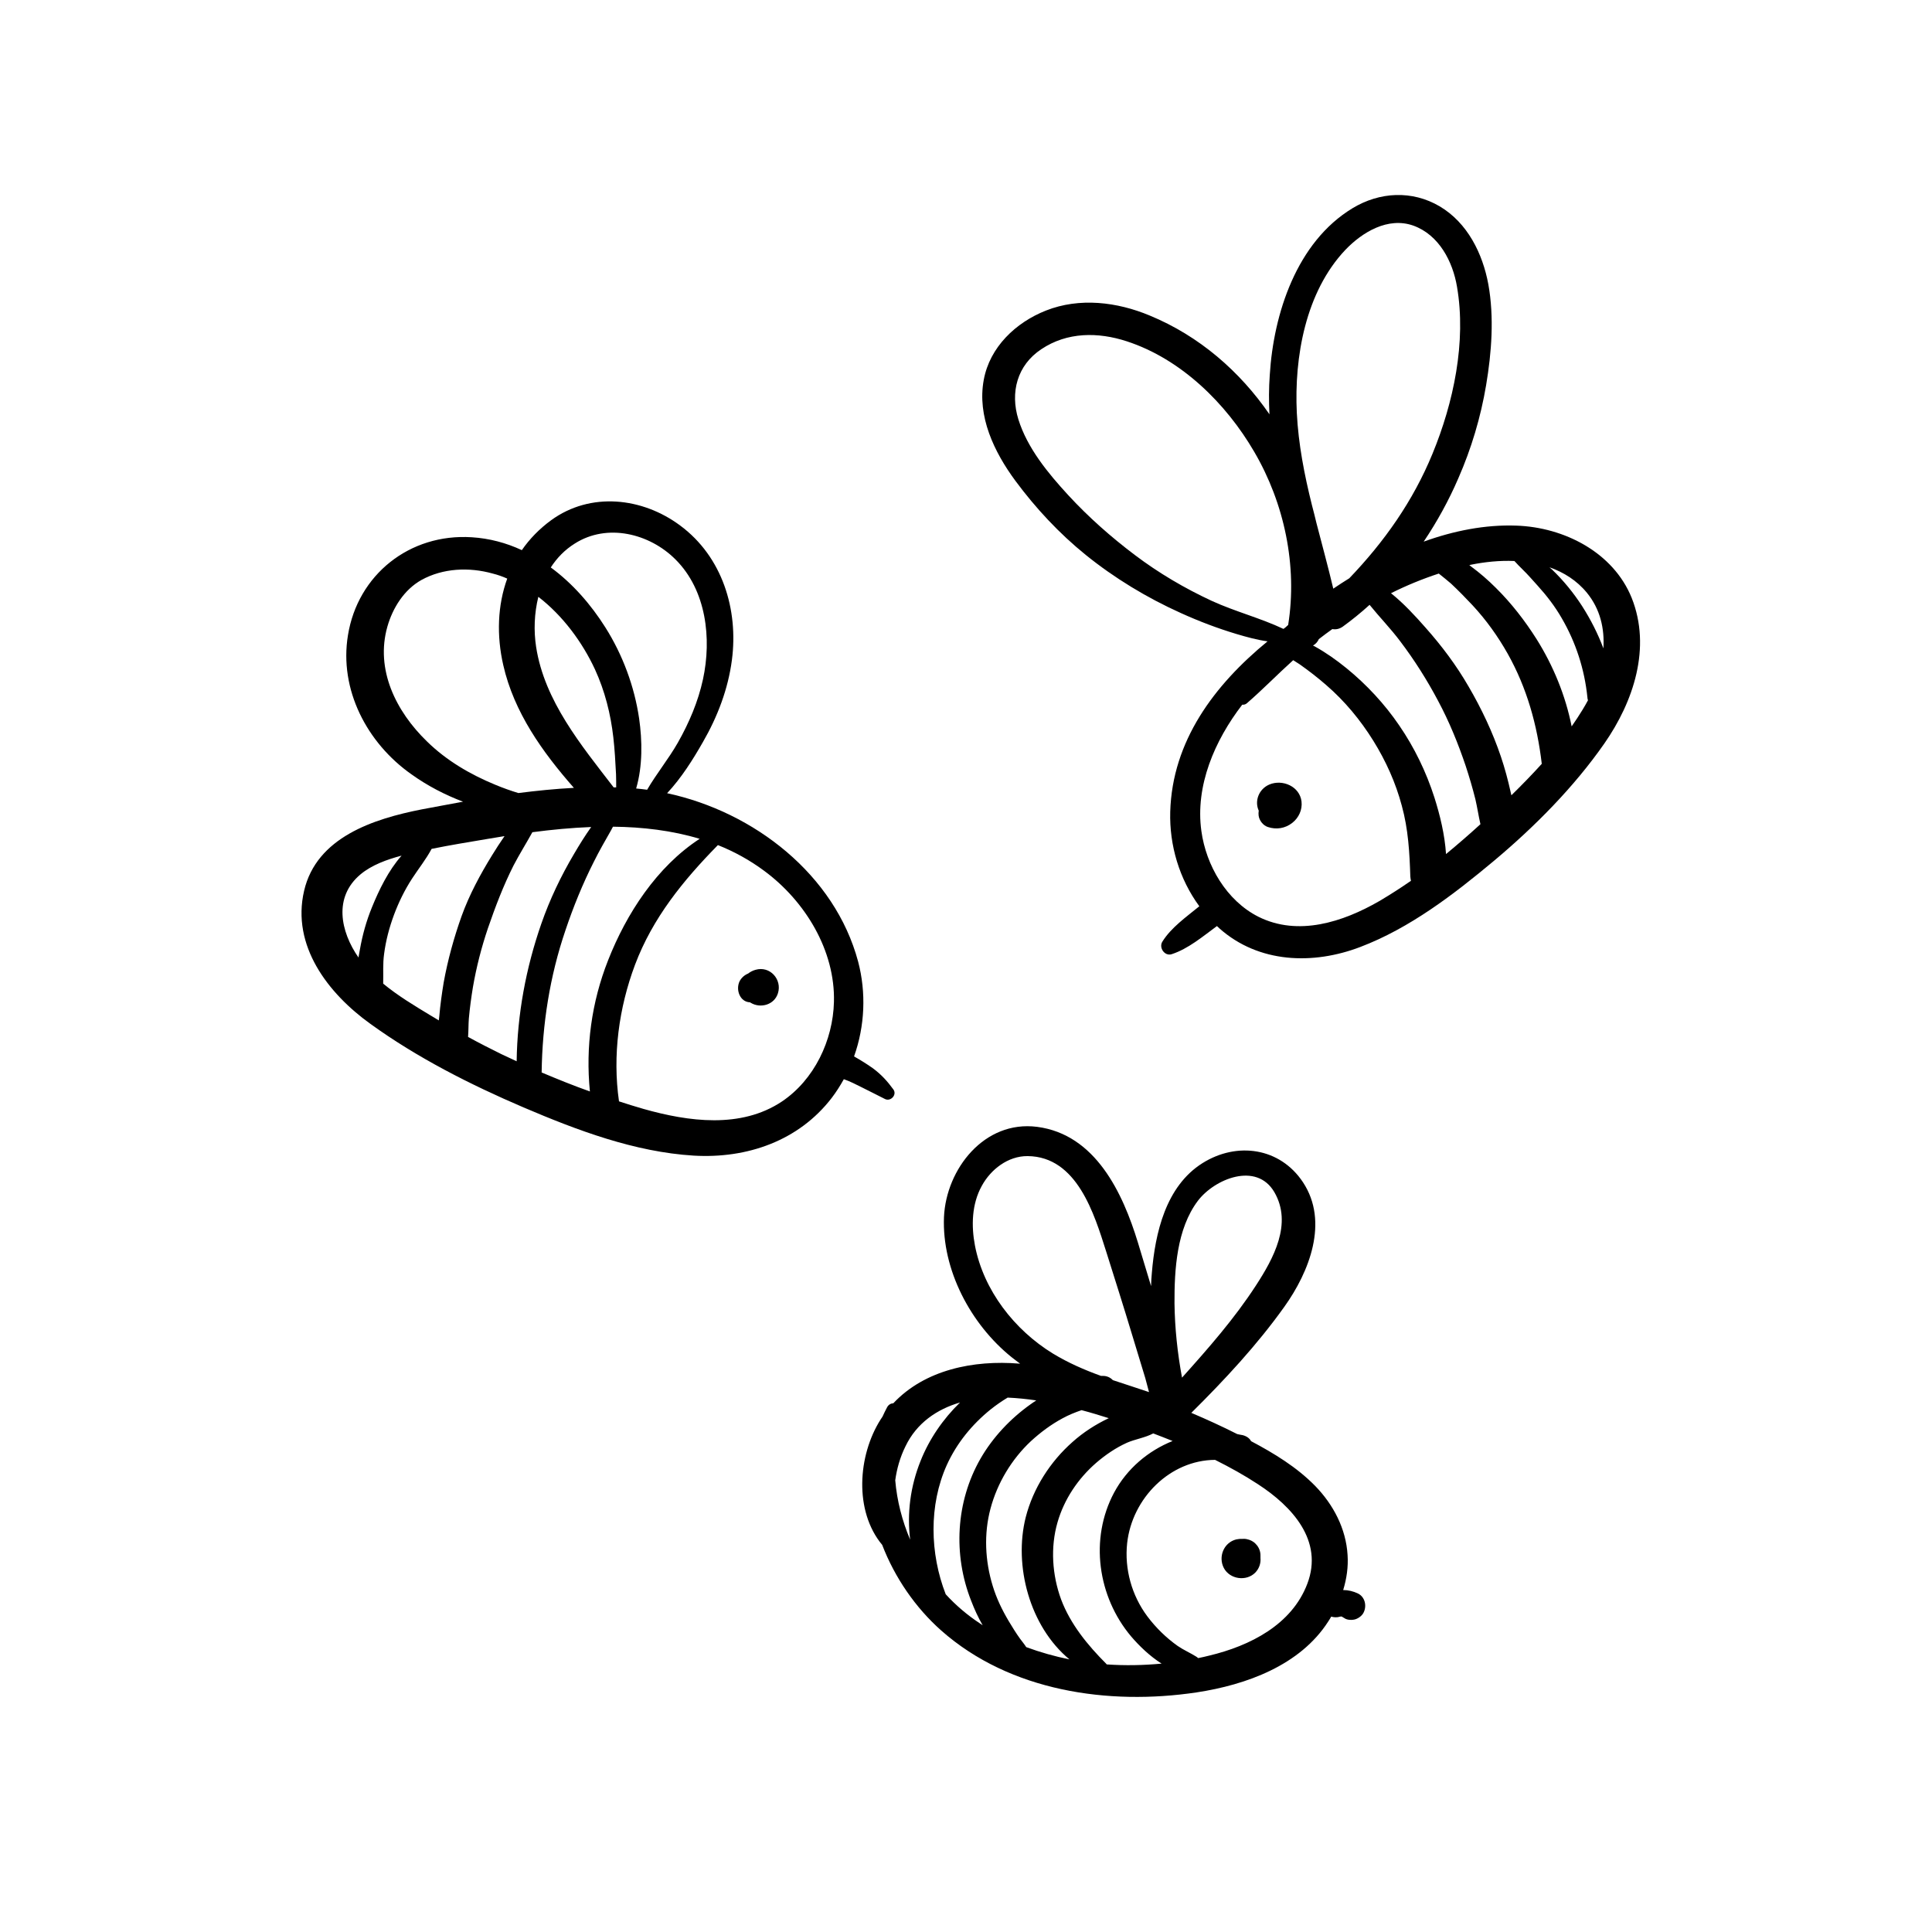
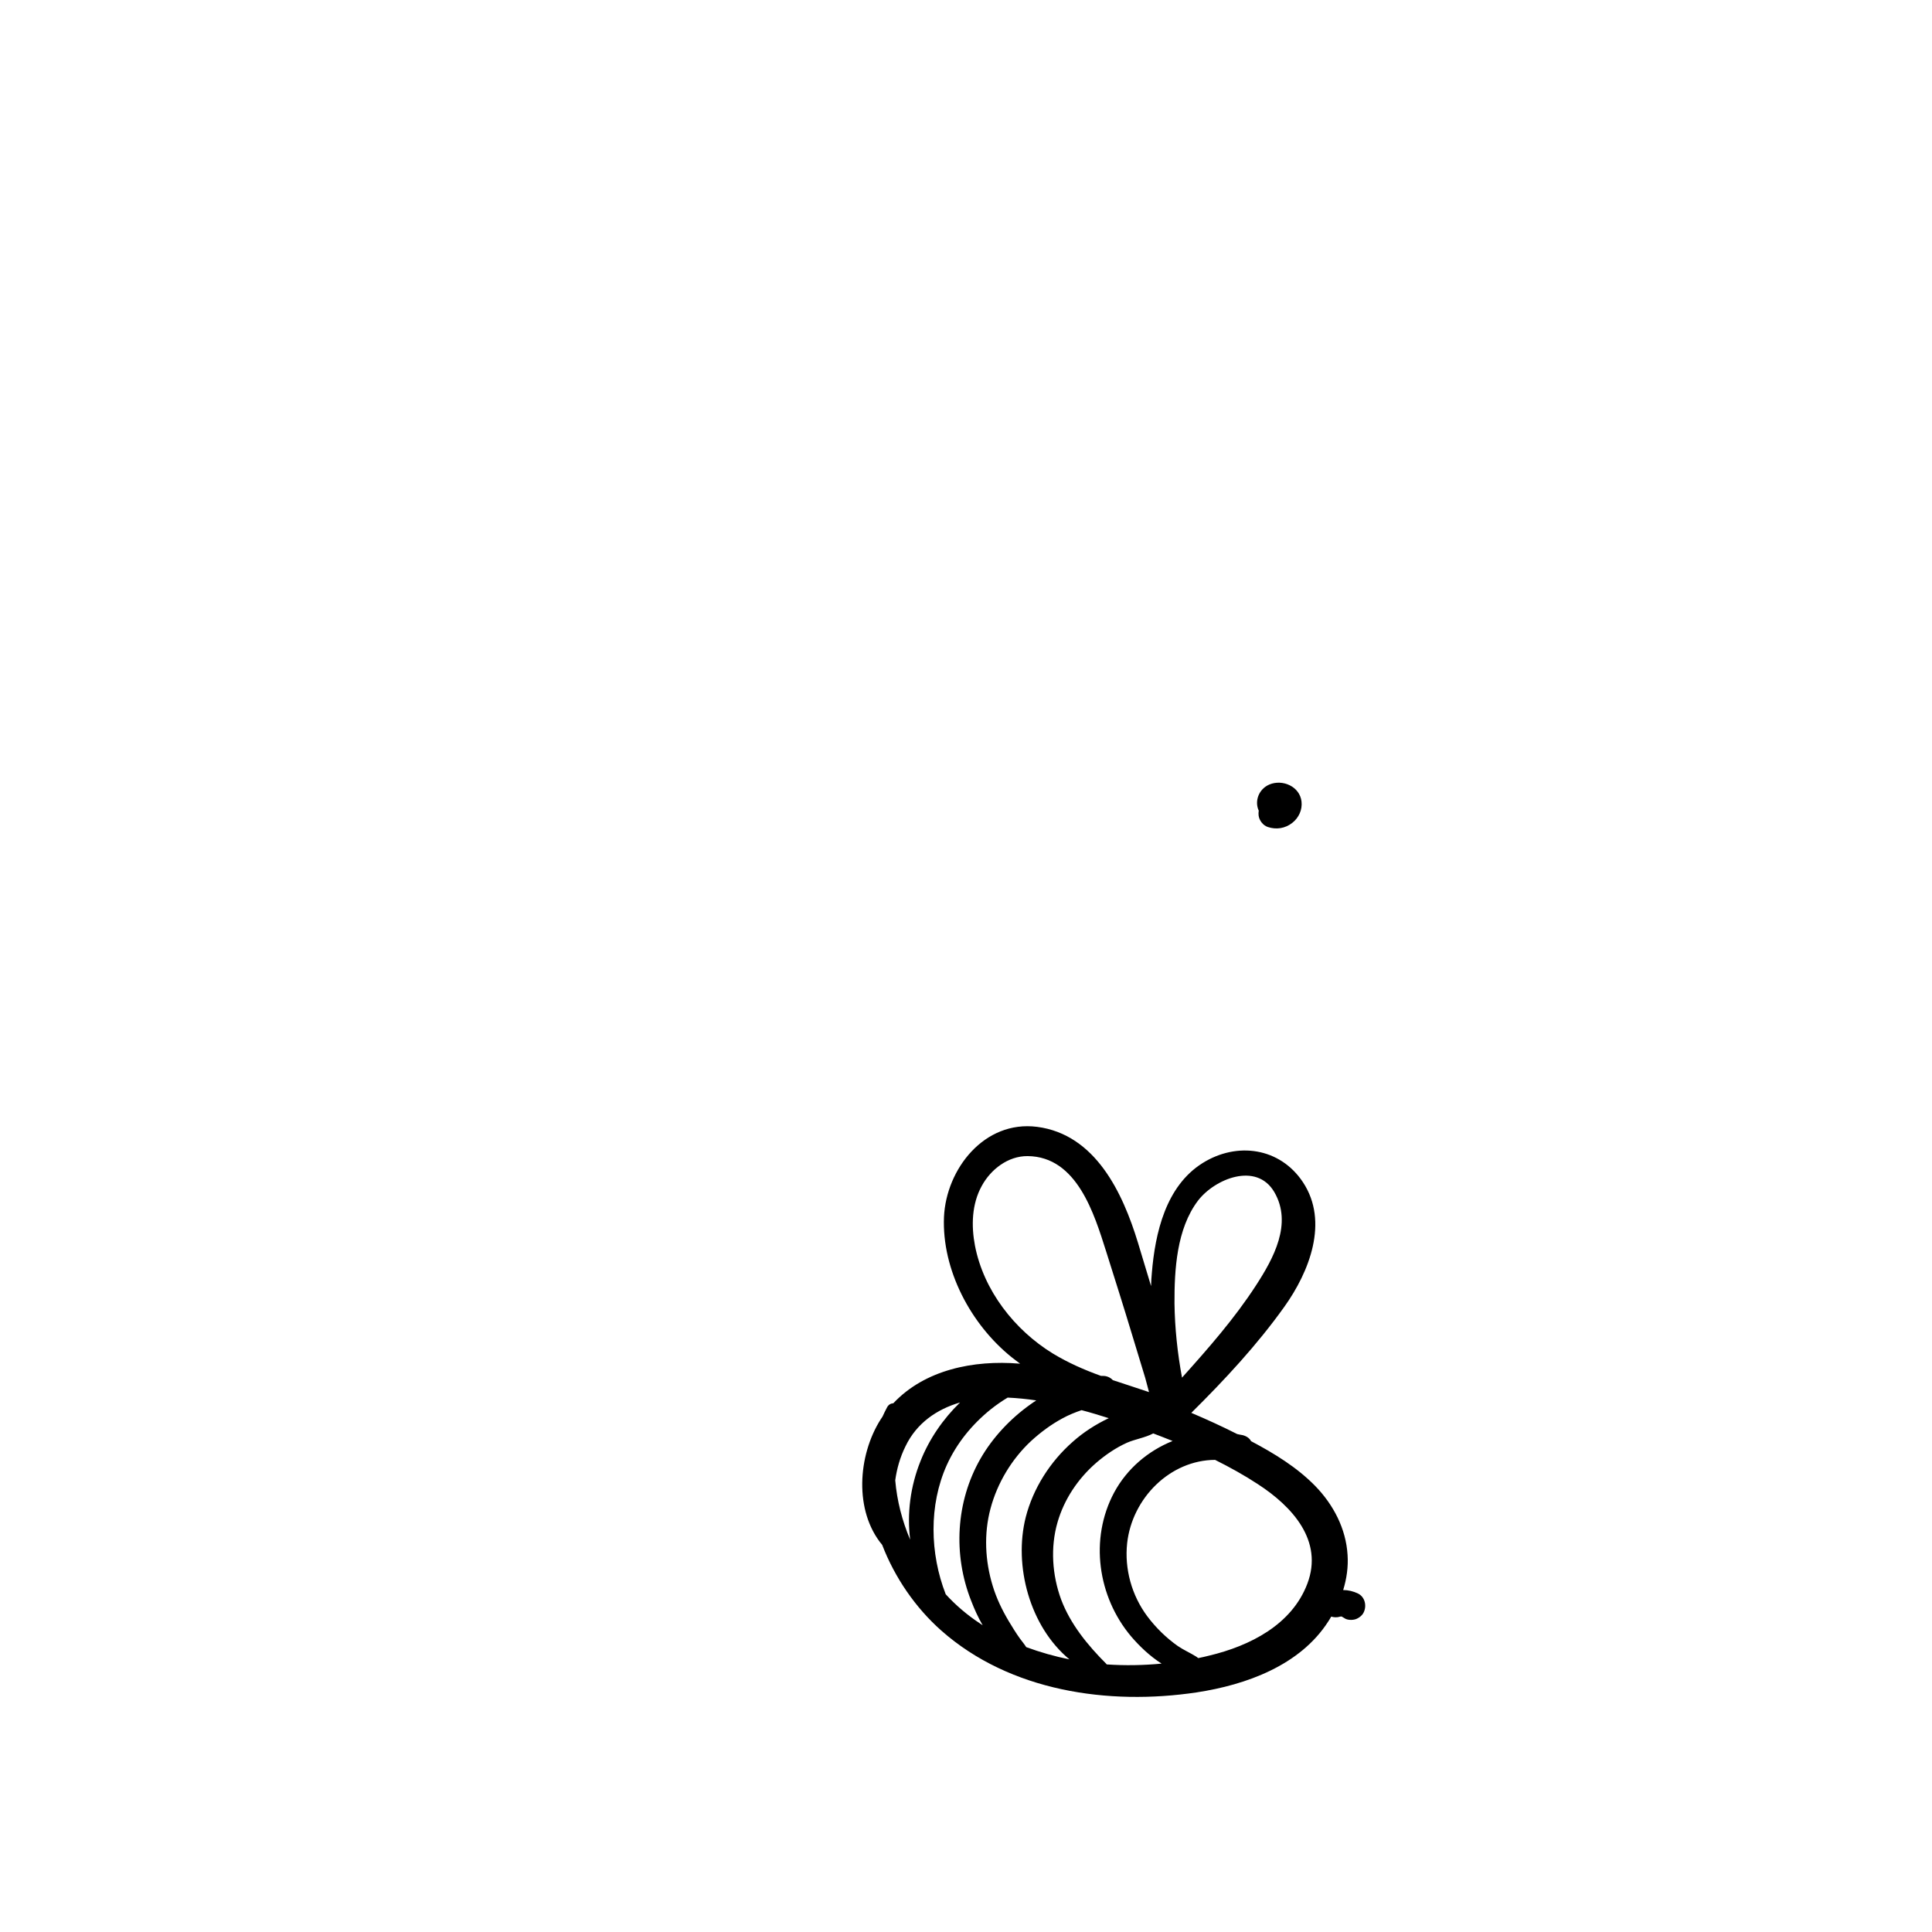
<svg xmlns="http://www.w3.org/2000/svg" width="64" zoomAndPan="magnify" viewBox="0 0 48 48" height="64" preserveAspectRatio="xMidYMid meet" version="1.0">
  <defs>
    <clipPath id="a92bfae2ae">
      <path d="M 24 4.703 L 41 4.703 L 41 24 L 24 24 Z M 24 4.703 " clip-rule="nonzero" />
    </clipPath>
    <clipPath id="9de4d20031">
      <path d="M 21.391 27.918 L 33.961 27.918 L 33.961 42.16 L 21.391 42.16 Z M 21.391 27.918 " clip-rule="nonzero" />
    </clipPath>
    <clipPath id="cd6349c3bf">
      <path d="M 7.238 12 L 23 12 L 23 29 L 7.238 29 Z M 7.238 12 " clip-rule="nonzero" />
    </clipPath>
  </defs>
  <g clip-path="url(#a92bfae2ae)">
-     <path fill="#000000" d="M 39.836 16.109 C 39.699 15.742 39.52 15.391 39.305 15.055 C 39.094 14.73 38.844 14.422 38.562 14.152 C 38.543 14.133 38.52 14.113 38.496 14.094 C 38.852 14.219 39.176 14.422 39.426 14.727 C 39.758 15.133 39.867 15.617 39.836 16.109 Z M 39.316 17.637 C 39.23 17.777 39.141 17.914 39.047 18.047 C 38.895 17.281 38.59 16.539 38.176 15.879 C 37.887 15.422 37.551 14.988 37.164 14.605 C 36.969 14.41 36.766 14.234 36.543 14.07 C 36.531 14.059 36.52 14.051 36.504 14.039 C 36.516 14.039 36.531 14.035 36.543 14.031 C 36.887 13.961 37.258 13.922 37.625 13.938 C 37.691 14.008 37.758 14.082 37.832 14.152 C 37.961 14.277 38.078 14.414 38.199 14.547 C 38.426 14.797 38.633 15.066 38.801 15.359 C 39.152 15.961 39.367 16.629 39.438 17.32 C 39.438 17.348 39.445 17.375 39.453 17.398 C 39.41 17.48 39.363 17.559 39.316 17.637 Z M 37.551 19.758 C 37.543 19.73 37.535 19.703 37.531 19.676 C 37.465 19.379 37.387 19.086 37.289 18.797 C 37.086 18.195 36.809 17.609 36.488 17.059 C 36.184 16.531 35.82 16.047 35.414 15.59 C 35.16 15.301 34.875 14.992 34.559 14.738 C 34.941 14.547 35.34 14.383 35.746 14.25 C 35.848 14.332 35.953 14.414 36.051 14.5 C 36.234 14.672 36.414 14.855 36.586 15.039 C 36.926 15.406 37.215 15.809 37.461 16.246 C 37.938 17.098 38.191 18.012 38.305 18.977 C 38.062 19.246 37.809 19.504 37.551 19.758 Z M 35.926 21.219 C 35.895 20.738 35.777 20.254 35.637 19.812 C 35.434 19.18 35.141 18.574 34.766 18.027 C 34.402 17.492 33.953 17.008 33.449 16.598 C 33.199 16.395 32.938 16.211 32.656 16.055 C 32.645 16.051 32.633 16.043 32.621 16.039 C 32.688 16 32.738 15.945 32.766 15.879 C 32.875 15.793 32.988 15.711 33.102 15.629 C 33.184 15.645 33.273 15.629 33.359 15.57 C 33.59 15.402 33.812 15.223 34.027 15.027 C 34.273 15.332 34.555 15.621 34.789 15.934 C 35.141 16.398 35.457 16.898 35.73 17.414 C 36.008 17.934 36.227 18.473 36.414 19.027 C 36.504 19.301 36.586 19.578 36.656 19.859 C 36.703 20.062 36.734 20.273 36.781 20.477 C 36.504 20.73 36.219 20.977 35.926 21.219 Z M 34.262 22.391 C 33.367 22.906 32.254 23.27 31.266 22.777 C 30.469 22.375 29.965 21.5 29.848 20.648 C 29.691 19.52 30.18 18.395 30.863 17.508 C 30.898 17.512 30.938 17.504 30.973 17.477 C 31.371 17.133 31.738 16.754 32.129 16.402 C 32.188 16.438 32.242 16.473 32.289 16.504 C 32.516 16.664 32.738 16.836 32.949 17.02 C 33.41 17.418 33.801 17.891 34.121 18.406 C 34.434 18.91 34.676 19.449 34.828 20.02 C 34.988 20.602 35.02 21.18 35.039 21.777 C 35.043 21.816 35.047 21.848 35.055 21.883 C 34.797 22.062 34.535 22.23 34.262 22.391 Z M 30.109 14.93 C 29.434 14.617 28.789 14.238 28.195 13.789 C 27.605 13.344 27.043 12.848 26.543 12.305 C 26.039 11.758 25.523 11.133 25.301 10.418 C 25.094 9.75 25.27 9.074 25.871 8.676 C 26.512 8.246 27.281 8.246 27.996 8.48 C 29.348 8.922 30.461 10.023 31.16 11.223 C 31.91 12.504 32.238 14.059 32.004 15.527 C 31.98 15.551 31.957 15.57 31.934 15.59 C 31.918 15.602 31.902 15.613 31.887 15.625 C 31.316 15.355 30.688 15.195 30.109 14.93 Z M 32.219 10.258 C 32.152 8.875 32.434 7.254 33.426 6.207 C 33.848 5.766 34.484 5.383 35.113 5.605 C 35.754 5.836 36.094 6.5 36.199 7.125 C 36.434 8.492 36.113 10.004 35.59 11.273 C 35.105 12.453 34.391 13.461 33.523 14.367 C 33.391 14.449 33.258 14.535 33.125 14.625 C 32.996 14.082 32.848 13.539 32.707 12.996 C 32.672 12.848 32.633 12.695 32.594 12.547 C 32.406 11.793 32.258 11.035 32.219 10.258 Z M 40.539 14.855 C 40.082 13.723 38.859 13.098 37.672 13.059 C 36.898 13.031 36.113 13.188 35.371 13.457 C 35.707 12.957 35.996 12.43 36.23 11.887 C 36.555 11.148 36.789 10.363 36.922 9.57 C 37.059 8.758 37.125 7.879 36.977 7.062 C 36.836 6.301 36.461 5.535 35.766 5.125 C 35.082 4.723 34.277 4.766 33.605 5.172 C 32.215 6.012 31.641 7.793 31.547 9.316 C 31.523 9.641 31.523 9.969 31.539 10.293 C 30.805 9.227 29.797 8.348 28.566 7.84 C 27.754 7.5 26.82 7.387 25.988 7.715 C 25.234 8.012 24.59 8.625 24.441 9.438 C 24.273 10.344 24.699 11.23 25.227 11.945 C 25.727 12.621 26.316 13.254 26.973 13.785 C 27.688 14.363 28.496 14.852 29.336 15.23 C 29.785 15.434 30.246 15.609 30.715 15.75 C 30.977 15.828 31.23 15.898 31.492 15.934 C 30.168 17.02 29.125 18.41 29.074 20.168 C 29.051 21.004 29.301 21.84 29.797 22.516 C 29.473 22.781 29.094 23.047 28.879 23.395 C 28.785 23.543 28.934 23.762 29.109 23.707 C 29.52 23.574 29.883 23.266 30.234 23.008 C 30.258 23.027 30.281 23.051 30.301 23.07 C 31.273 23.93 32.621 23.977 33.797 23.527 C 35.027 23.059 36.117 22.223 37.117 21.387 C 38.129 20.539 39.105 19.555 39.859 18.473 C 40.586 17.43 41.031 16.09 40.539 14.855 " fill-opacity="1" fill-rule="nonzero" />
-   </g>
+     </g>
  <path fill="#000000" d="M 32.336 19.914 C 32.293 19.539 31.863 19.352 31.535 19.492 C 31.273 19.605 31.164 19.902 31.273 20.141 C 31.266 20.18 31.266 20.223 31.27 20.262 C 31.285 20.383 31.379 20.508 31.5 20.547 C 31.711 20.617 31.93 20.582 32.105 20.445 C 32.27 20.316 32.359 20.117 32.336 19.914 " fill-opacity="1" fill-rule="nonzero" />
  <g clip-path="url(#9de4d20031)">
    <path fill="#000000" d="M 31.203 31.938 C 30.668 32.762 30.023 33.496 29.367 34.227 C 29.254 33.617 29.188 32.996 29.18 32.383 C 29.176 31.543 29.234 30.531 29.762 29.832 C 30.176 29.289 31.215 28.859 31.66 29.617 C 32.117 30.402 31.637 31.27 31.203 31.938 Z M 28.125 33.156 C 28.234 33.516 28.344 33.875 28.453 34.234 C 28.484 34.348 28.516 34.469 28.547 34.586 C 28.25 34.484 27.949 34.391 27.648 34.289 C 27.586 34.223 27.496 34.18 27.391 34.184 C 27.379 34.184 27.367 34.184 27.355 34.184 C 26.941 34.035 26.539 33.859 26.16 33.629 C 25.203 33.043 24.438 32.059 24.223 30.949 C 24.129 30.457 24.141 29.918 24.391 29.465 C 24.613 29.055 25.043 28.719 25.531 28.723 C 26.762 28.734 27.188 30.168 27.484 31.098 C 27.699 31.781 27.918 32.469 28.125 33.156 Z M 31.254 36.875 C 32.102 37.426 32.887 38.277 32.48 39.348 C 32.094 40.367 31.055 40.891 30.043 41.133 C 29.953 41.156 29.863 41.176 29.77 41.195 C 29.754 41.184 29.738 41.172 29.723 41.16 C 29.574 41.066 29.41 40.996 29.262 40.895 C 28.973 40.691 28.715 40.438 28.504 40.156 C 28.117 39.637 27.934 38.98 28.004 38.336 C 28.129 37.223 29.066 36.277 30.188 36.27 C 30.555 36.453 30.914 36.652 31.254 36.875 Z M 27.496 41.352 C 27.492 41.348 27.488 41.34 27.484 41.336 C 27.023 40.875 26.594 40.352 26.363 39.738 C 26.141 39.133 26.094 38.445 26.273 37.824 C 26.438 37.25 26.781 36.738 27.234 36.344 C 27.465 36.145 27.723 35.969 28 35.844 C 28.195 35.758 28.453 35.719 28.652 35.613 C 28.812 35.676 28.973 35.734 29.133 35.801 C 28.523 36.047 28 36.488 27.68 37.082 C 27.066 38.23 27.27 39.668 28.102 40.656 C 28.309 40.898 28.566 41.145 28.859 41.332 C 28.406 41.375 27.949 41.383 27.496 41.352 Z M 25.496 40.922 C 25.453 40.852 25.398 40.789 25.344 40.715 C 25.242 40.574 25.152 40.426 25.062 40.277 C 24.895 39.996 24.758 39.711 24.664 39.402 C 24.473 38.781 24.441 38.105 24.609 37.48 C 24.777 36.848 25.133 36.254 25.613 35.805 C 25.852 35.586 26.113 35.391 26.398 35.238 C 26.555 35.152 26.711 35.09 26.871 35.035 C 27.098 35.094 27.324 35.164 27.547 35.234 C 27.223 35.387 26.914 35.586 26.648 35.824 C 26.09 36.316 25.668 36.977 25.484 37.695 C 25.18 38.898 25.582 40.41 26.57 41.227 C 26.203 41.152 25.844 41.051 25.496 40.922 Z M 24.129 39.773 C 24.207 39.977 24.301 40.184 24.414 40.379 C 24.391 40.363 24.367 40.348 24.344 40.332 C 24.031 40.125 23.746 39.883 23.496 39.609 C 23.102 38.598 23.074 37.395 23.523 36.398 C 23.77 35.855 24.148 35.391 24.613 35.016 C 24.746 34.91 24.887 34.812 25.035 34.723 C 25.273 34.734 25.512 34.758 25.746 34.793 C 25.695 34.824 25.648 34.859 25.602 34.891 C 25.102 35.246 24.664 35.711 24.359 36.242 C 23.746 37.312 23.676 38.629 24.129 39.773 Z M 22.242 36.777 C 22.281 36.496 22.359 36.211 22.496 35.934 C 22.773 35.355 23.277 35.012 23.852 34.844 C 23.43 35.254 23.086 35.754 22.871 36.297 C 22.617 36.93 22.531 37.602 22.613 38.254 C 22.414 37.785 22.285 37.285 22.242 36.777 Z M 32.371 29.371 C 31.801 28.512 30.734 28.359 29.875 28.898 C 28.961 29.473 28.699 30.637 28.617 31.629 C 28.605 31.738 28.602 31.844 28.598 31.953 C 28.488 31.59 28.379 31.23 28.27 30.867 C 27.895 29.641 27.219 28.184 25.766 27.996 C 24.453 27.828 23.508 29.047 23.453 30.234 C 23.398 31.547 24.117 32.902 25.133 33.719 C 25.203 33.773 25.273 33.828 25.344 33.879 C 25.34 33.879 25.332 33.879 25.324 33.879 C 24.188 33.785 22.977 34.031 22.195 34.863 C 22.133 34.867 22.074 34.898 22.039 34.965 C 22 35.039 21.961 35.117 21.926 35.195 C 21.91 35.219 21.895 35.242 21.879 35.266 C 21.312 36.16 21.215 37.539 21.918 38.383 C 22.23 39.195 22.746 39.945 23.387 40.512 C 25.094 42.02 27.535 42.375 29.73 42.047 C 30.965 41.859 32.301 41.375 33 40.285 C 33.027 40.246 33.051 40.203 33.074 40.164 C 33.141 40.184 33.211 40.188 33.285 40.168 C 33.285 40.164 33.289 40.164 33.289 40.164 C 33.297 40.164 33.305 40.164 33.309 40.164 C 33.312 40.16 33.316 40.16 33.32 40.16 C 33.32 40.16 33.324 40.164 33.328 40.164 C 33.332 40.164 33.332 40.164 33.336 40.164 C 33.355 40.176 33.398 40.199 33.402 40.203 C 33.473 40.254 33.598 40.254 33.676 40.23 C 33.758 40.203 33.844 40.137 33.879 40.062 C 33.961 39.898 33.914 39.676 33.738 39.59 C 33.625 39.535 33.496 39.504 33.371 39.504 C 33.457 39.223 33.5 38.93 33.48 38.633 C 33.441 37.98 33.129 37.383 32.672 36.914 C 32.215 36.449 31.656 36.109 31.082 35.805 C 31.047 35.738 30.98 35.684 30.875 35.656 C 30.832 35.648 30.785 35.641 30.738 35.629 C 30.367 35.441 29.984 35.266 29.598 35.102 C 30.43 34.277 31.23 33.418 31.91 32.465 C 32.527 31.602 33.023 30.355 32.371 29.371 " fill-opacity="1" fill-rule="nonzero" />
  </g>
-   <path fill="#000000" d="M 31.316 38.66 C 31.324 38.465 31.188 38.289 31 38.246 C 30.949 38.23 30.902 38.23 30.855 38.234 C 30.809 38.23 30.762 38.238 30.715 38.246 C 30.402 38.324 30.262 38.68 30.406 38.957 C 30.555 39.238 30.965 39.297 31.188 39.07 C 31.285 38.969 31.328 38.836 31.316 38.707 C 31.316 38.695 31.316 38.684 31.316 38.672 C 31.316 38.668 31.316 38.664 31.316 38.66 " fill-opacity="1" fill-rule="nonzero" />
  <g clip-path="url(#cd6349c3bf)">
-     <path fill="#000000" d="M 8.957 21.723 C 9.234 21.492 9.609 21.355 9.977 21.258 C 9.648 21.629 9.414 22.117 9.242 22.539 C 9.102 22.879 9.004 23.234 8.941 23.594 C 8.93 23.656 8.918 23.723 8.906 23.789 C 8.457 23.141 8.281 22.289 8.957 21.723 Z M 9.52 24.438 C 9.527 24.195 9.508 23.945 9.543 23.699 C 9.586 23.367 9.672 23.043 9.789 22.727 C 9.906 22.414 10.055 22.109 10.238 21.828 C 10.398 21.582 10.586 21.348 10.723 21.09 C 11.184 20.996 11.645 20.922 12.105 20.844 C 12.246 20.82 12.391 20.797 12.535 20.773 C 12.426 20.93 12.32 21.094 12.227 21.246 C 11.93 21.727 11.66 22.23 11.469 22.758 C 11.277 23.297 11.125 23.848 11.023 24.41 C 10.977 24.691 10.938 24.969 10.914 25.25 C 10.91 25.285 10.906 25.316 10.902 25.352 C 10.836 25.309 10.766 25.27 10.695 25.227 C 10.293 24.984 9.883 24.738 9.52 24.438 Z M 11.629 25.762 C 11.641 25.609 11.637 25.457 11.648 25.309 C 11.672 25.043 11.707 24.785 11.75 24.523 C 11.836 24.027 11.961 23.539 12.121 23.066 C 12.305 22.531 12.504 22.008 12.758 21.504 C 12.902 21.227 13.074 20.953 13.227 20.676 C 13.707 20.613 14.195 20.566 14.688 20.547 C 14.535 20.762 14.395 20.988 14.262 21.215 C 13.934 21.77 13.66 22.344 13.449 22.949 C 13.066 24.051 12.852 25.203 12.836 26.367 C 12.707 26.309 12.582 26.246 12.453 26.188 C 12.176 26.051 11.898 25.91 11.629 25.762 Z M 13.457 26.645 C 13.473 25.445 13.66 24.254 14.047 23.117 C 14.242 22.535 14.477 21.957 14.754 21.41 C 14.887 21.141 15.039 20.879 15.188 20.617 C 15.199 20.59 15.215 20.566 15.23 20.539 C 15.965 20.547 16.695 20.633 17.383 20.84 C 16.316 21.535 15.562 22.703 15.109 23.855 C 14.695 24.902 14.547 26.012 14.656 27.117 C 14.25 26.973 13.852 26.812 13.457 26.645 Z M 15.379 27.363 C 15.215 26.227 15.375 25.039 15.777 23.969 C 16.215 22.805 16.977 21.871 17.836 20.996 C 18.238 21.156 18.625 21.367 18.988 21.637 C 20.004 22.387 20.754 23.617 20.719 24.895 C 20.695 25.844 20.234 26.824 19.426 27.367 C 18.406 28.047 17.105 27.867 15.988 27.551 C 15.785 27.492 15.582 27.43 15.379 27.363 Z M 16.078 19.621 C 15.988 19.609 15.895 19.598 15.805 19.59 C 15.969 19.031 15.957 18.395 15.879 17.852 C 15.762 17.055 15.473 16.273 15.039 15.586 C 14.684 15.023 14.227 14.496 13.684 14.098 C 13.836 13.863 14.031 13.66 14.281 13.504 C 15.086 12.992 16.137 13.254 16.781 13.898 C 17.551 14.664 17.684 15.867 17.465 16.879 C 17.344 17.434 17.121 17.957 16.84 18.453 C 16.613 18.852 16.309 19.223 16.078 19.621 Z M 13.375 14.828 C 13.984 15.297 14.469 15.957 14.781 16.629 C 15.027 17.164 15.172 17.738 15.238 18.32 C 15.273 18.625 15.289 18.93 15.305 19.234 C 15.309 19.344 15.309 19.453 15.309 19.562 C 15.289 19.562 15.266 19.562 15.246 19.562 C 14.441 18.516 13.527 17.414 13.32 16.074 C 13.258 15.672 13.273 15.238 13.375 14.828 Z M 12.602 14.375 C 12.359 15.043 12.336 15.797 12.504 16.527 C 12.77 17.695 13.473 18.68 14.258 19.574 C 13.797 19.598 13.336 19.645 12.879 19.703 C 12.688 19.645 12.5 19.578 12.312 19.5 C 11.684 19.242 11.09 18.895 10.605 18.418 C 9.84 17.676 9.32 16.637 9.625 15.566 C 9.758 15.102 10.039 14.652 10.469 14.41 C 11.008 14.113 11.656 14.086 12.242 14.25 C 12.367 14.281 12.488 14.324 12.602 14.375 Z M 9.203 25.438 C 10.363 26.277 11.688 26.949 13.004 27.512 C 14.34 28.082 15.766 28.621 17.234 28.711 C 18.562 28.789 19.844 28.344 20.664 27.277 C 20.777 27.129 20.875 26.973 20.965 26.812 C 21.121 26.867 21.273 26.945 21.422 27.02 C 21.609 27.117 21.801 27.207 21.988 27.305 C 22.129 27.375 22.293 27.199 22.195 27.066 C 22.047 26.863 21.898 26.699 21.695 26.547 C 21.543 26.438 21.383 26.34 21.219 26.246 C 21.488 25.492 21.523 24.66 21.32 23.891 C 20.742 21.73 18.738 20.172 16.574 19.707 C 16.93 19.328 17.223 18.859 17.465 18.434 C 17.828 17.805 18.09 17.117 18.184 16.398 C 18.348 15.148 17.949 13.836 16.902 13.059 C 15.965 12.359 14.672 12.211 13.691 12.926 C 13.398 13.141 13.156 13.391 12.965 13.668 C 12.578 13.488 12.16 13.375 11.719 13.348 C 10.176 13.25 8.887 14.281 8.645 15.781 C 8.422 17.133 9.117 18.461 10.223 19.238 C 10.621 19.523 11.051 19.746 11.504 19.918 C 11.16 19.98 10.816 20.047 10.477 20.109 C 9.281 20.344 7.863 20.801 7.555 22.133 C 7.238 23.496 8.148 24.68 9.203 25.438 " fill-opacity="1" fill-rule="nonzero" />
-   </g>
-   <path fill="#000000" d="M 18.375 24.379 C 18.422 24.289 18.5 24.223 18.586 24.188 C 18.641 24.145 18.703 24.113 18.773 24.094 C 19.133 23.992 19.434 24.336 19.328 24.676 C 19.238 24.969 18.891 25.059 18.652 24.914 C 18.645 24.91 18.637 24.906 18.633 24.902 C 18.629 24.902 18.629 24.902 18.629 24.902 C 18.383 24.891 18.273 24.59 18.375 24.379 " fill-opacity="1" fill-rule="nonzero" />
+     </g>
</svg>